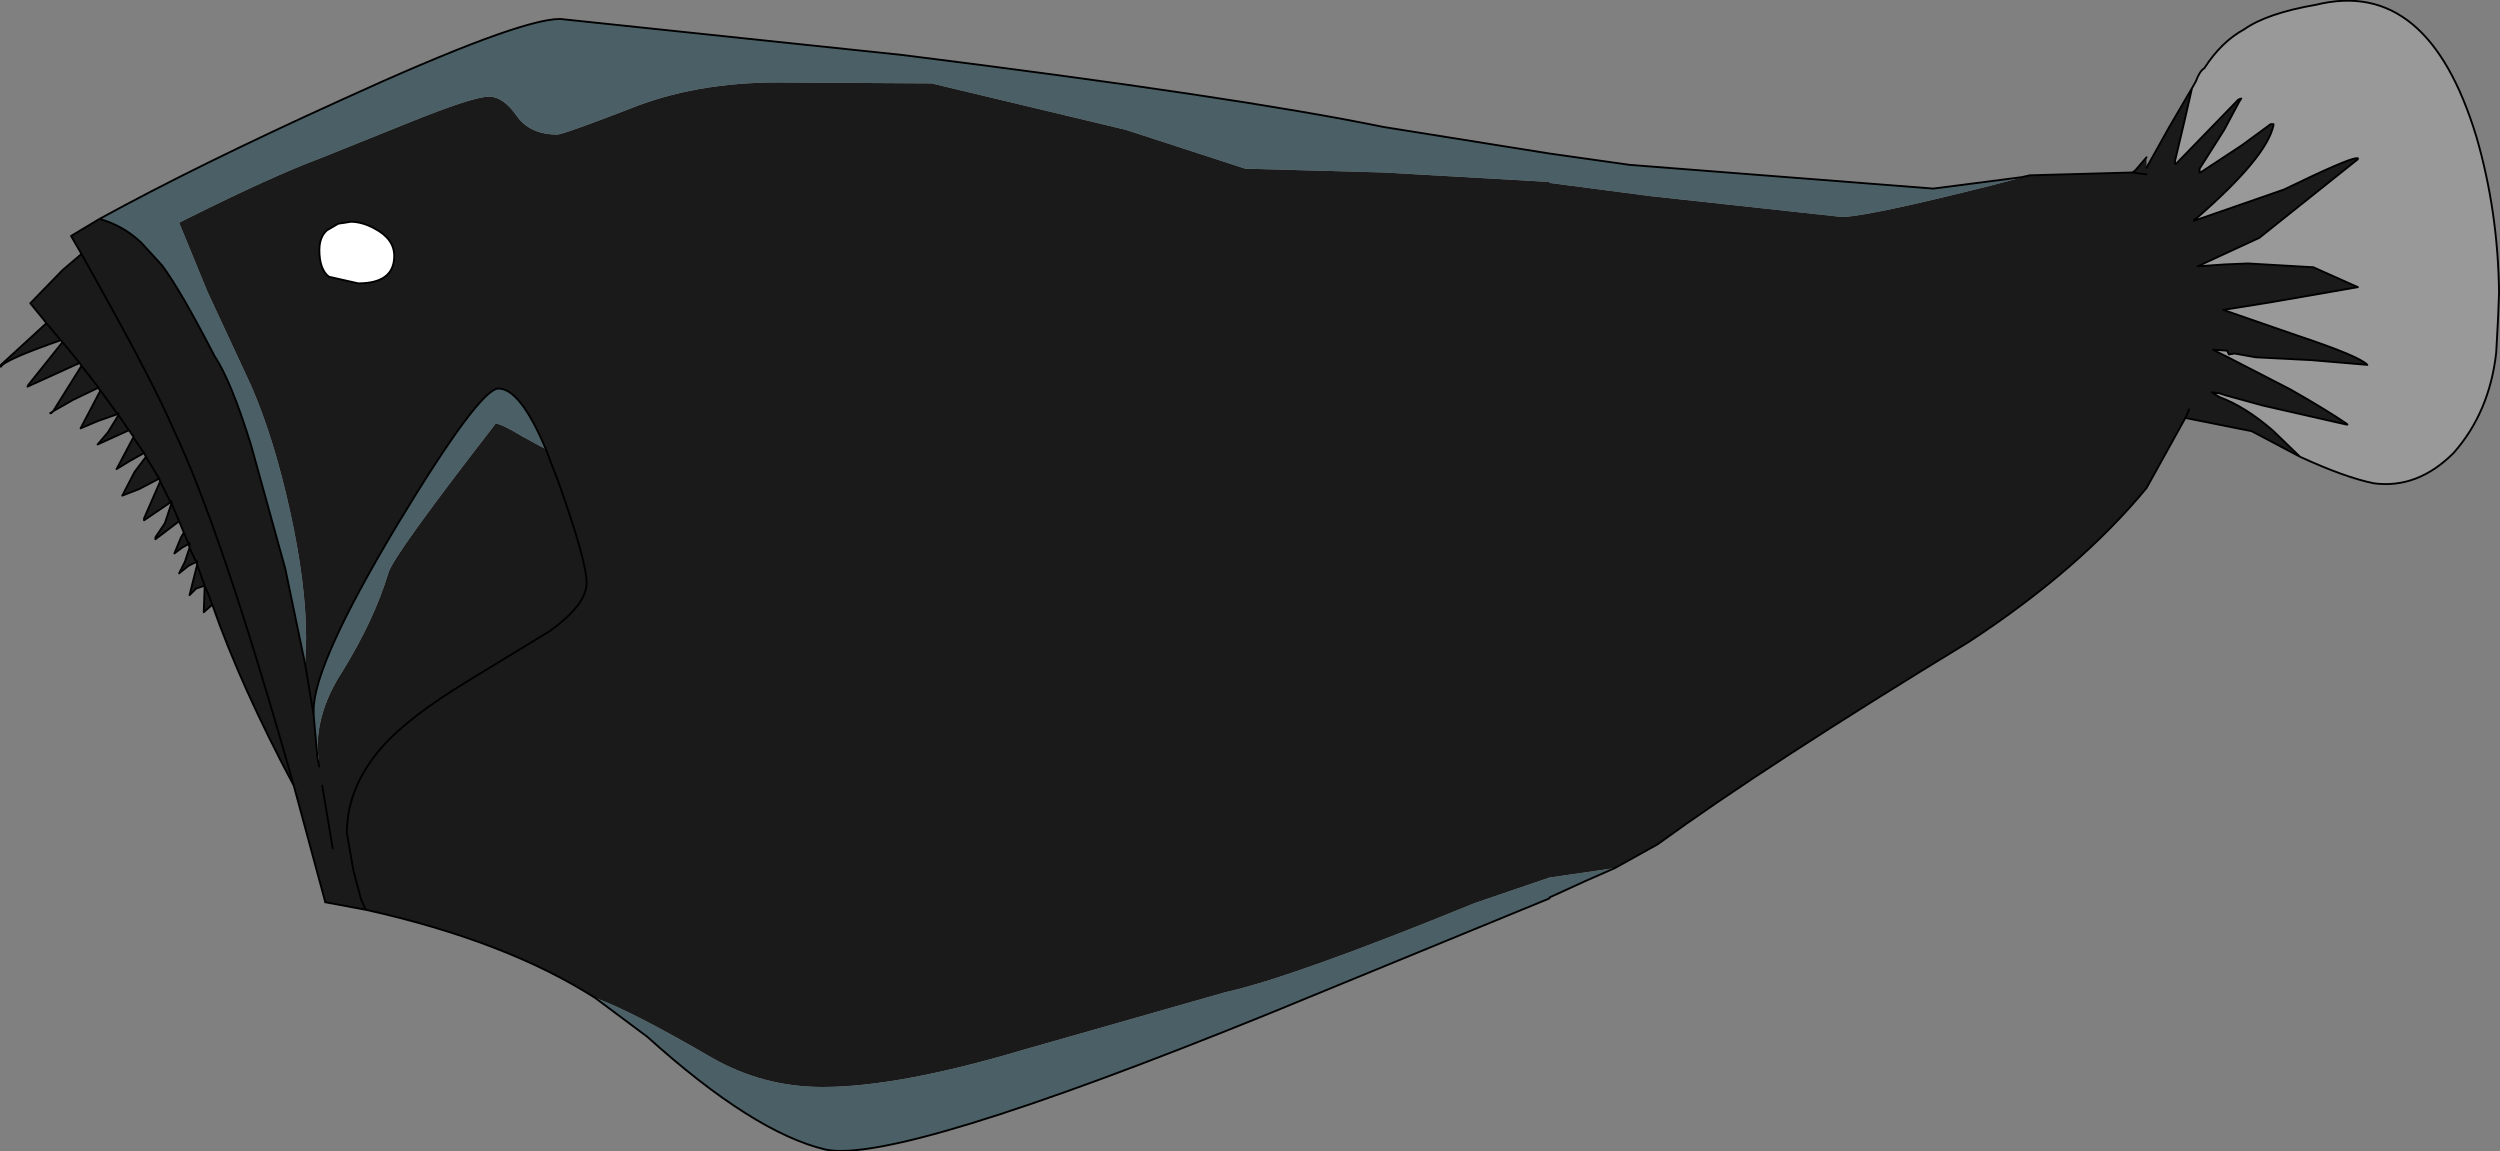
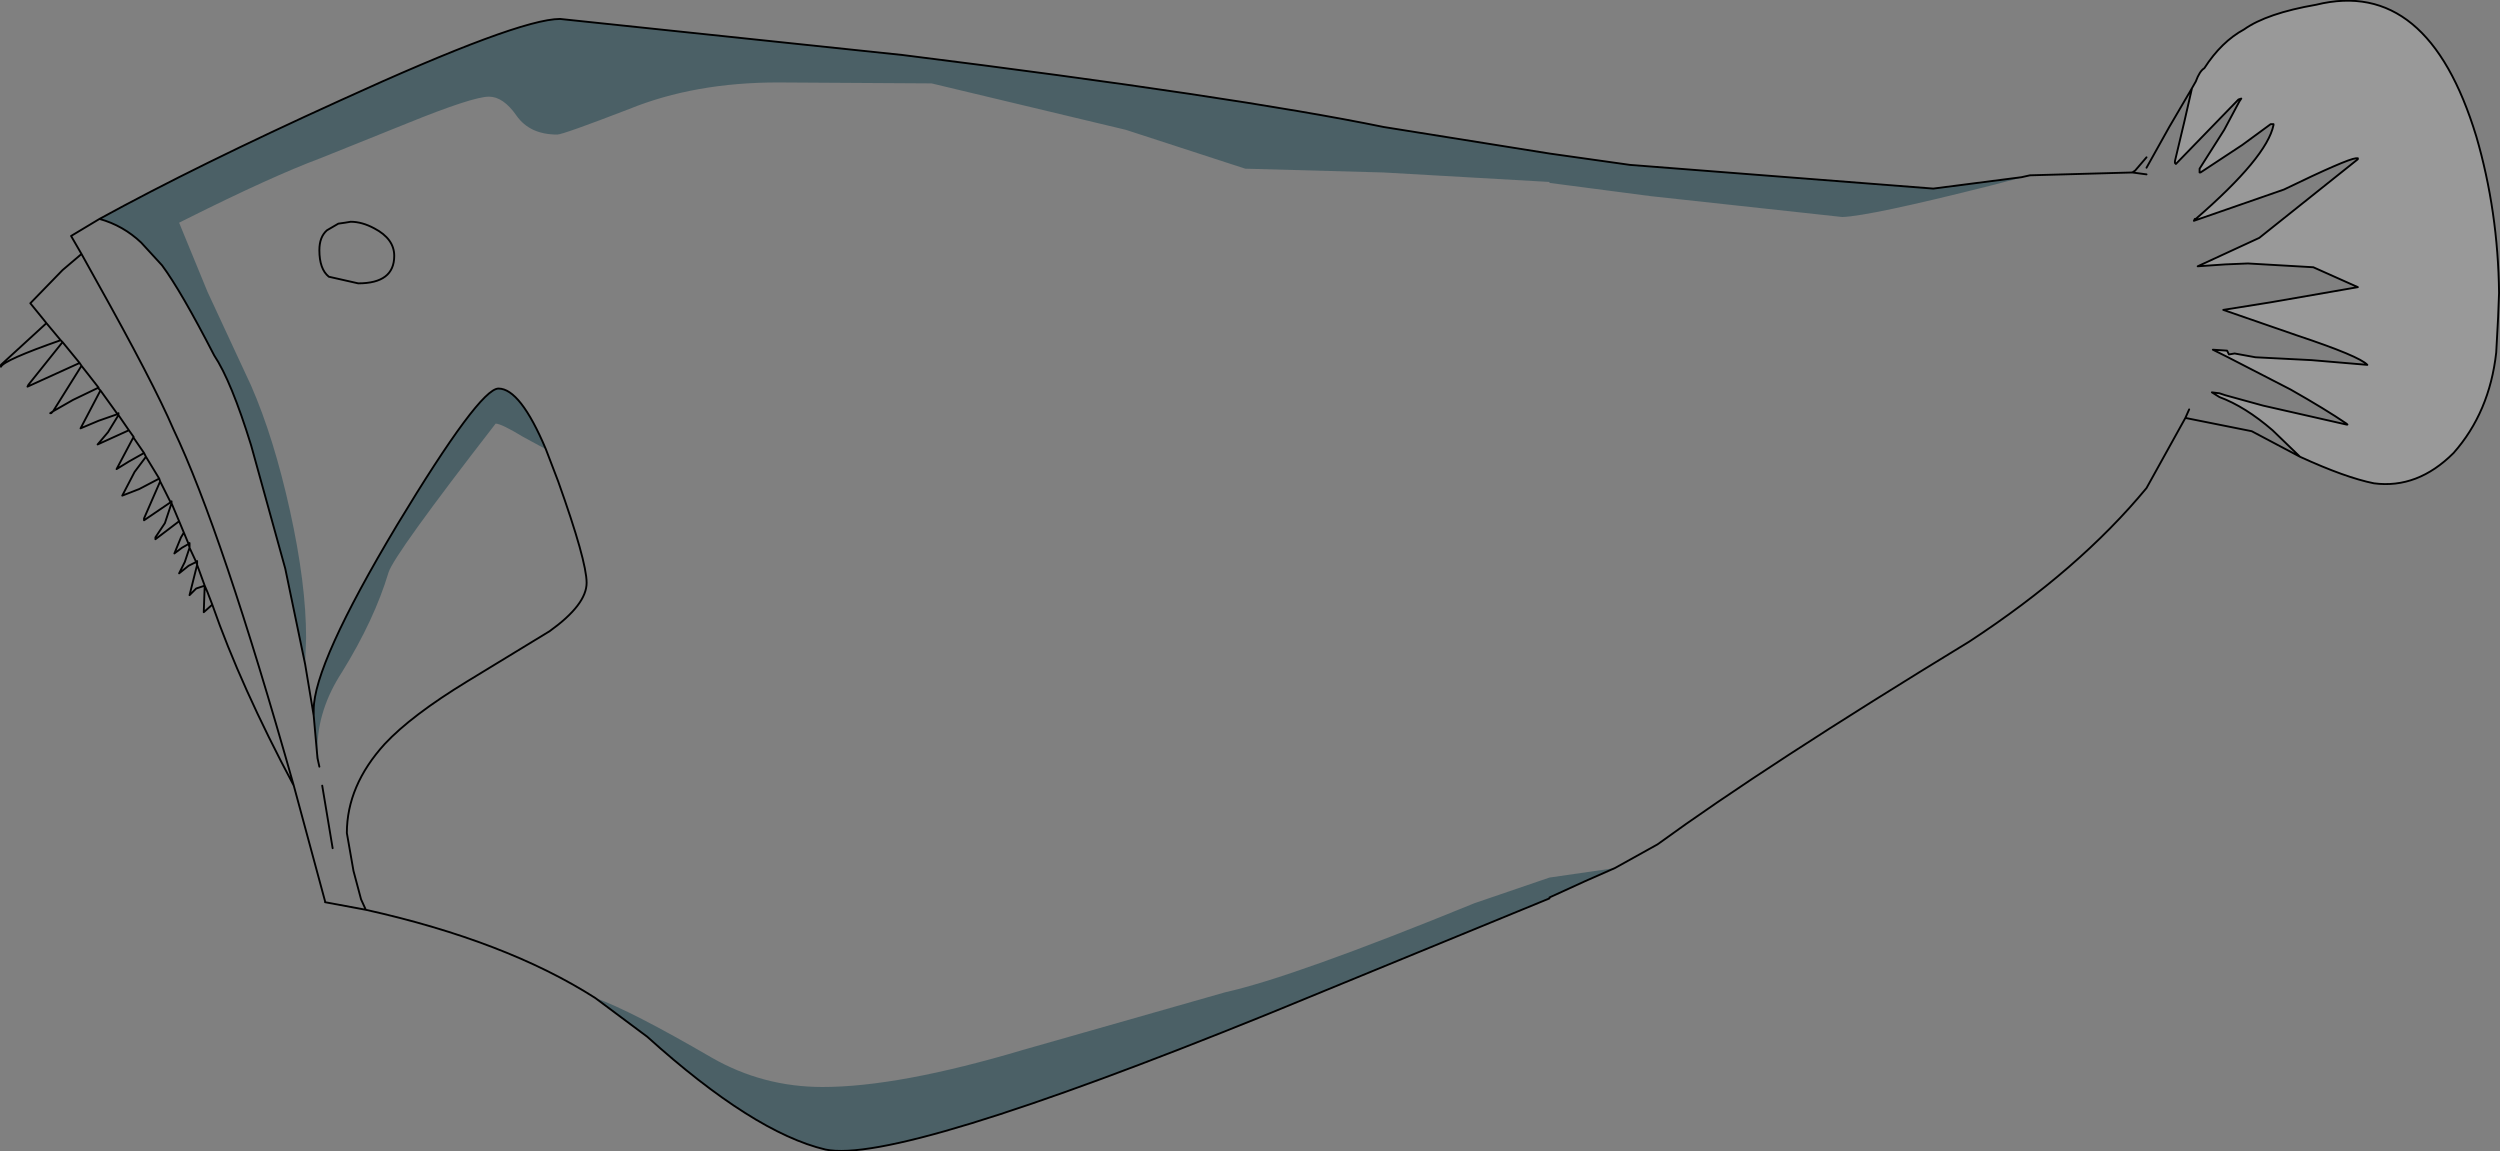
<svg xmlns="http://www.w3.org/2000/svg" height="60.75px" width="131.9px">
  <rect width="100%" height="100%" fill="#808080" stroke="none" />
  <g transform="matrix(1.0, 0.0, 0.0, 1.0, 53.15, 7.85)">
    <path d="M62.5 -3.2 L62.7 -3.55 Q62.9 -4.1 63.15 -4.25 64.05 -5.65 65.25 -6.3 66.45 -7.15 69.05 -7.6 74.95 -9.05 77.5 -0.65 78.65 3.3 78.7 7.6 L78.65 8.9 78.55 10.75 Q78.2 13.9 76.3 16.05 74.4 17.95 72.1 17.65 70.6 17.35 68.2 16.25 L66.75 14.85 Q65.3 13.6 63.95 13.1 L63.55 12.85 63.95 12.9 64.25 13.0 66.25 13.55 70.65 14.55 70.7 14.55 70.65 14.5 Q69.55 13.75 67.7 12.7 L64.4 11.0 63.6 10.6 64.35 10.65 64.45 10.85 64.75 10.8 65.85 11.0 68.8 11.15 71.75 11.4 Q71.35 10.95 68.05 9.85 L64.15 8.5 66.65 8.1 71.25 7.3 68.9 6.25 65.45 6.05 64.25 6.1 62.8 6.2 66.05 4.7 71.25 0.55 71.25 0.5 71.15 0.5 Q70.65 0.55 67.35 2.15 L62.6 3.8 62.65 3.7 62.7 3.7 Q66.45 0.45 66.8 -1.25 L66.8 -1.3 66.65 -1.3 65.15 -0.2 62.95 1.25 62.9 1.05 64.2 -1.0 65.0 -2.5 65.1 -2.65 64.95 -2.6 61.65 0.8 61.6 0.65 62.1 -1.45 62.5 -3.2" fill="#999999" fill-rule="evenodd" stroke="none" />
-     <path d="M60.1 1.0 L61.3 -1.15 62.5 -3.2 62.1 -1.45 61.6 0.65 61.6 0.75 61.65 0.8 64.95 -2.6 65.1 -2.65 65.0 -2.5 64.2 -1.0 62.9 1.05 62.9 1.25 62.95 1.25 65.15 -0.2 66.65 -1.3 66.8 -1.3 66.8 -1.25 Q66.45 0.45 62.7 3.7 L62.65 3.7 62.6 3.8 67.35 2.15 Q70.65 0.55 71.15 0.5 L71.25 0.5 71.25 0.55 66.05 4.7 62.8 6.2 64.25 6.1 65.45 6.05 68.9 6.25 71.25 7.3 66.65 8.1 64.15 8.5 68.05 9.85 Q71.35 10.95 71.75 11.4 L68.8 11.15 65.85 11.0 64.75 10.8 64.45 10.85 64.35 10.65 63.6 10.6 64.4 11.0 67.7 12.7 Q69.55 13.75 70.65 14.5 L70.7 14.55 70.65 14.55 66.25 13.55 64.25 13.0 63.95 12.9 63.55 12.85 63.95 13.1 Q65.3 13.6 66.75 14.85 L68.2 16.25 65.65 14.9 62.15 14.2 60.1 17.9 Q56.55 22.2 50.75 26.0 40.0 32.55 34.3 36.7 L32.05 37.95 28.6 38.45 24.65 39.8 Q15.1 43.7 11.5 44.5 L0.8 47.55 Q-5.75 49.5 -9.75 49.5 -12.9 49.5 -15.6 47.95 -19.9 45.45 -21.75 44.8 -26.45 41.8 -33.85 40.15 L-36.0 39.75 -36.0 39.7 -37.65 33.6 Q-40.45 28.35 -41.95 24.05 L-42.4 24.45 -42.35 23.05 -42.8 23.2 -43.15 23.55 -42.75 21.95 -42.8 21.8 -43.2 22.0 -43.7 22.4 -43.4 21.8 -43.15 21.05 -43.2 20.85 -43.55 21.05 -43.95 21.35 -43.6 20.5 -43.45 20.25 -43.7 19.65 -44.95 20.6 -44.95 20.5 -44.45 19.75 -44.1 18.7 -44.15 18.65 -45.55 19.6 -45.55 19.5 -44.7 17.55 -44.75 17.4 -45.8 17.95 -46.7 18.3 -46.05 17.05 -45.45 16.25 -45.55 16.05 -46.35 16.5 -47.0 16.9 -46.1 15.2 -46.35 14.85 -48.0 15.6 -47.45 14.95 -46.9 14.05 -46.95 14.0 -47.95 14.35 -48.9 14.75 -47.85 12.75 -47.95 12.65 -47.95 12.6 -49.3 13.25 -50.35 13.85 -48.85 11.45 -48.95 11.3 -51.7 12.55 -51.65 12.45 -49.85 10.2 -49.95 10.1 Q-52.95 11.15 -53.1 11.5 L-53.1 11.4 -51.9 10.3 -50.7 9.2 -50.9 8.95 -51.55 8.15 -49.85 6.4 -48.85 5.55 -49.4 4.6 -47.9 3.7 Q-46.65 4.05 -45.7 4.95 L-44.6 6.15 Q-43.6 7.5 -41.85 10.9 -40.95 12.25 -39.9 15.65 L-38.1 22.15 -37.05 27.2 -37.0 25.8 Q-37.0 22.95 -37.85 19.1 -38.7 15.25 -39.9 12.5 L-42.2 7.55 -43.7 3.9 -43.3 3.7 Q-38.8 1.45 -36.25 0.5 L-31.65 -1.35 Q-28.2 -2.75 -27.35 -2.75 -26.6 -2.75 -25.9 -1.75 -25.2 -0.75 -23.75 -0.75 -23.45 -0.75 -19.95 -2.1 -16.5 -3.5 -12.1 -3.5 L-4.0 -3.45 6.25 -1.0 12.55 1.05 19.85 1.25 28.6 1.75 28.6 1.8 33.95 2.5 44.05 3.6 Q45.5 3.55 51.85 1.95 L53.95 1.4 59.35 1.25 59.5 1.15 60.1 0.45 60.1 1.0 M60.1 1.35 L59.35 1.25 60.1 1.35 M62.35 13.75 L62.15 14.2 62.35 13.75 M-36.65 29.6 L-37.05 27.2 -36.65 29.6 -36.6 29.9 -36.4 32.15 -36.3 32.6 -36.4 31.65 Q-36.4 29.6 -35.1 27.6 -33.4 24.85 -32.65 22.35 -32.35 21.4 -27.0 14.5 -26.7 14.5 -25.55 15.2 L-24.35 15.85 Q-25.7 12.65 -26.85 12.65 -27.85 12.65 -32.2 19.85 -36.6 27.2 -36.6 29.6 L-36.65 29.6 M-33.85 40.15 L-34.1 39.6 -34.5 38.1 -34.85 36.1 Q-34.85 33.6 -32.85 31.4 -31.45 29.9 -28.5 28.1 L-24.15 25.45 Q-22.2 24.05 -22.2 22.9 -22.2 21.75 -23.7 17.55 L-24.35 15.85 -23.7 17.55 Q-22.2 21.75 -22.2 22.9 -22.2 24.05 -24.15 25.45 L-28.5 28.1 Q-31.45 29.9 -32.85 31.4 -34.85 33.6 -34.85 36.1 L-34.5 38.1 -34.1 39.6 -33.85 40.15 M-33.4 4.2 Q-34.05 3.85 -34.65 3.85 L-34.95 3.9 -35.3 3.95 -35.9 4.3 Q-36.3 4.65 -36.3 5.35 -36.3 6.35 -35.8 6.75 L-34.25 7.1 Q-32.35 7.1 -32.35 5.65 -32.35 4.75 -33.4 4.2 M-50.7 9.2 L-49.95 10.1 -50.7 9.2 M-47.95 12.6 L-48.85 11.45 -47.95 12.6 M-41.95 24.05 L-42.2 23.4 -42.35 23.05 -42.75 21.95 -42.75 21.75 -42.8 21.8 -43.15 21.05 -43.15 20.8 -43.2 20.85 -43.45 20.25 -43.2 20.85 -43.15 20.8 -43.15 21.05 -42.8 21.8 -42.75 21.75 -42.75 21.95 -42.35 23.05 -42.2 23.4 -41.95 24.05 M-43.7 19.65 L-44.1 18.7 -44.1 18.6 -44.15 18.65 -44.7 17.55 -44.15 18.65 -44.1 18.6 -44.1 18.7 -43.7 19.65 M-46.9 14.05 L-46.35 14.85 -46.9 14.05 -46.9 13.95 -46.95 14.0 -47.85 12.75 -46.95 14.0 -46.9 13.95 -46.9 14.05 M-46.1 15.2 L-46.1 15.25 -45.55 16.05 -46.1 15.25 -46.1 15.2 M-44.75 17.4 L-45.45 16.25 -44.75 17.4 M-37.65 33.6 Q-41.45 20.15 -44.0 14.8 -45.05 12.35 -48.1 6.9 L-48.85 5.55 -48.1 6.9 Q-45.05 12.35 -44.0 14.8 -41.45 20.15 -37.65 33.6 M-49.85 10.2 L-48.95 11.3 -49.85 10.2 M-36.15 33.6 L-35.6 36.9 -36.15 33.6" fill="#1a1a1a" fill-rule="evenodd" stroke="none" />
    <path d="M32.05 37.95 Q30.65 38.55 28.6 39.5 L28.6 39.55 13.75 45.65 Q-5.85 53.6 -9.6 52.8 -13.4 51.9 -19.0 46.85 L-21.75 44.8 Q-19.9 45.45 -15.6 47.95 -12.9 49.5 -9.75 49.5 -5.75 49.5 0.8 47.55 L11.5 44.5 Q15.1 43.7 24.65 39.8 L28.6 38.45 32.05 37.95 M-47.9 3.7 Q-42.8 0.9 -35.2 -2.55 -25.8 -6.85 -23.6 -6.85 L-5.55 -4.95 Q12.05 -2.75 19.85 -1.15 L28.6 0.25 32.85 0.85 48.85 2.1 53.5 1.5 53.95 1.4 51.85 1.95 Q45.5 3.55 44.05 3.6 L33.95 2.5 28.6 1.8 28.6 1.75 19.85 1.25 12.55 1.05 6.25 -1.0 -4.0 -3.45 -12.1 -3.5 Q-16.5 -3.5 -19.95 -2.1 -23.45 -0.75 -23.75 -0.75 -25.2 -0.75 -25.9 -1.75 -26.6 -2.75 -27.35 -2.75 -28.2 -2.75 -31.65 -1.35 L-36.25 0.5 Q-38.8 1.45 -43.3 3.7 L-43.7 3.9 -42.2 7.55 -39.9 12.5 Q-38.7 15.25 -37.85 19.1 -37.0 22.95 -37.0 25.8 L-37.05 27.2 -38.1 22.15 -39.9 15.65 Q-40.95 12.25 -41.85 10.9 -43.6 7.5 -44.6 6.15 L-45.7 4.95 Q-46.65 4.05 -47.9 3.7 M-36.6 29.6 Q-36.6 27.2 -32.2 19.85 -27.85 12.65 -26.85 12.65 -25.7 12.65 -24.35 15.85 L-25.55 15.2 Q-26.7 14.5 -27.0 14.5 -32.35 21.4 -32.65 22.35 -33.4 24.85 -35.1 27.6 -36.4 29.6 -36.4 31.65 L-36.3 32.6 -36.4 32.15 -36.6 29.9 -36.6 29.6" fill="#4b6066" fill-rule="evenodd" stroke="none" />
-     <path d="M-33.4 4.2 Q-32.35 4.75 -32.35 5.65 -32.35 7.1 -34.25 7.1 L-35.8 6.75 Q-36.3 6.35 -36.3 5.35 -36.3 4.65 -35.9 4.3 L-35.3 3.95 -34.95 3.9 -34.65 3.85 Q-34.05 3.85 -33.4 4.2" fill="#ffffff" fill-rule="evenodd" stroke="none" />
    <path d="M62.5 -3.2 L61.3 -1.15 60.1 1.0 M60.1 0.45 L59.5 1.15 59.35 1.25 60.1 1.35 M68.2 16.25 Q70.6 17.35 72.1 17.65 74.4 17.95 76.3 16.05 78.2 13.9 78.55 10.75 L78.65 8.9 78.7 7.6 Q78.65 3.3 77.5 -0.65 74.95 -9.05 69.05 -7.6 66.45 -7.15 65.25 -6.3 64.05 -5.65 63.15 -4.25 62.9 -4.1 62.7 -3.55 L62.5 -3.2 62.1 -1.45 61.6 0.65 61.6 0.75 61.65 0.8 64.95 -2.6 65.1 -2.65 65.0 -2.5 64.2 -1.0 62.9 1.05 62.9 1.25 62.95 1.25 65.15 -0.2 66.65 -1.3 66.8 -1.3 66.8 -1.25 Q66.45 0.45 62.7 3.7 L62.65 3.7 62.6 3.8 67.35 2.15 Q70.65 0.55 71.15 0.5 L71.25 0.5 71.25 0.55 66.05 4.7 62.8 6.2 64.25 6.1 65.45 6.05 68.9 6.25 71.25 7.3 66.65 8.1 64.15 8.5 68.05 9.85 Q71.35 10.95 71.75 11.4 L68.8 11.15 65.85 11.0 64.75 10.8 64.45 10.85 64.35 10.65 63.6 10.6 64.4 11.0 67.7 12.7 Q69.55 13.75 70.65 14.5 L70.7 14.55 70.65 14.55 66.25 13.55 64.25 13.0 63.95 12.9 63.55 12.85 63.95 13.1 Q65.3 13.6 66.75 14.85 L68.2 16.25 65.65 14.9 62.15 14.2 60.1 17.9 Q56.55 22.2 50.75 26.0 40.0 32.55 34.3 36.7 L32.05 37.95 Q30.65 38.55 28.6 39.5 M28.6 39.55 L13.75 45.65 Q-5.85 53.6 -9.6 52.8 -13.4 51.9 -19.0 46.85 L-21.75 44.8 Q-26.45 41.8 -33.85 40.15 L-36.0 39.75 -36.0 39.7 -37.65 33.6 Q-40.45 28.35 -41.95 24.05 L-42.4 24.45 -42.35 23.05 -42.8 23.2 -43.15 23.55 -42.75 21.95 -42.8 21.8 -43.2 22.0 -43.7 22.4 -43.4 21.8 -43.15 21.05 -43.2 20.85 -43.55 21.05 -43.95 21.35 -43.6 20.5 -43.45 20.25 -43.7 19.65 -44.95 20.6 -44.95 20.5 -44.45 19.75 -44.1 18.7 -44.15 18.65 -45.55 19.6 -45.55 19.5 -44.7 17.55 -44.75 17.4 -45.8 17.95 -46.7 18.3 -46.05 17.05 -45.45 16.25 -45.55 16.05 -46.35 16.5 -47.0 16.9 -46.1 15.2 -46.35 14.85 -48.0 15.6 -47.45 14.95 -46.9 14.05 -46.95 14.0 -47.95 14.35 -48.9 14.75 -47.85 12.75 -47.95 12.65 -47.95 12.6 -49.3 13.25 -50.35 13.85 -50.45 13.95 -50.5 13.95 -50.35 13.85 -48.85 11.45 -48.95 11.3 -51.7 12.55 -51.65 12.45 -49.85 10.2 -49.95 10.1 Q-52.95 11.15 -53.1 11.5 L-53.1 11.4 -51.9 10.3 -50.7 9.2 -50.9 8.95 -51.55 8.15 -49.85 6.4 -48.85 5.55 -49.4 4.6 -47.9 3.7 Q-42.8 0.9 -35.2 -2.55 -25.8 -6.85 -23.6 -6.85 L-5.55 -4.95 Q12.05 -2.75 19.85 -1.15 L28.6 0.25 32.85 0.85 48.85 2.1 53.5 1.5 53.95 1.4 59.35 1.25 M62.15 14.2 L62.35 13.75 M-37.05 27.2 L-36.65 29.6 -36.6 29.9 -36.4 32.15 -36.3 32.6 M-36.6 29.6 Q-36.6 27.2 -32.2 19.85 -27.85 12.65 -26.85 12.65 -25.7 12.65 -24.35 15.85 L-23.7 17.55 Q-22.2 21.75 -22.2 22.9 -22.2 24.05 -24.15 25.45 L-28.5 28.1 Q-31.45 29.9 -32.85 31.4 -34.85 33.6 -34.85 36.1 L-34.5 38.1 -34.1 39.6 -33.85 40.15 M-33.4 4.2 Q-34.05 3.85 -34.65 3.85 L-34.95 3.9 -35.3 3.95 -35.9 4.3 Q-36.3 4.65 -36.3 5.35 -36.3 6.35 -35.8 6.75 L-34.25 7.1 Q-32.35 7.1 -32.35 5.65 -32.35 4.75 -33.4 4.2 M-37.05 27.2 L-38.1 22.15 -39.9 15.65 Q-40.95 12.25 -41.85 10.9 -43.6 7.5 -44.6 6.15 L-45.7 4.95 Q-46.65 4.05 -47.9 3.7 M-36.6 29.6 L-36.6 29.9 M-35.6 36.9 L-36.15 33.6 M-48.95 11.3 L-49.85 10.2 M-48.85 5.55 L-48.1 6.9 Q-45.05 12.35 -44.0 14.8 -41.45 20.15 -37.65 33.6 M-45.45 16.25 L-44.75 17.4 M-46.9 14.05 L-46.9 13.95 -46.95 14.0 -47.85 12.75 M-45.55 16.05 L-46.1 15.25 -46.1 15.2 M-46.35 14.85 L-46.9 14.05 M-44.7 17.55 L-44.15 18.65 -44.1 18.6 -44.1 18.7 -43.7 19.65 M-43.45 20.25 L-43.2 20.85 -43.15 20.8 -43.15 21.05 -42.8 21.8 -42.75 21.75 -42.75 21.95 -42.35 23.05 -42.2 23.4 -41.95 24.05 M-48.85 11.45 L-47.95 12.6 M-49.95 10.1 L-50.7 9.2" fill="none" stroke="#000000" stroke-linecap="round" stroke-linejoin="round" stroke-width="0.1" />
  </g>
</svg>